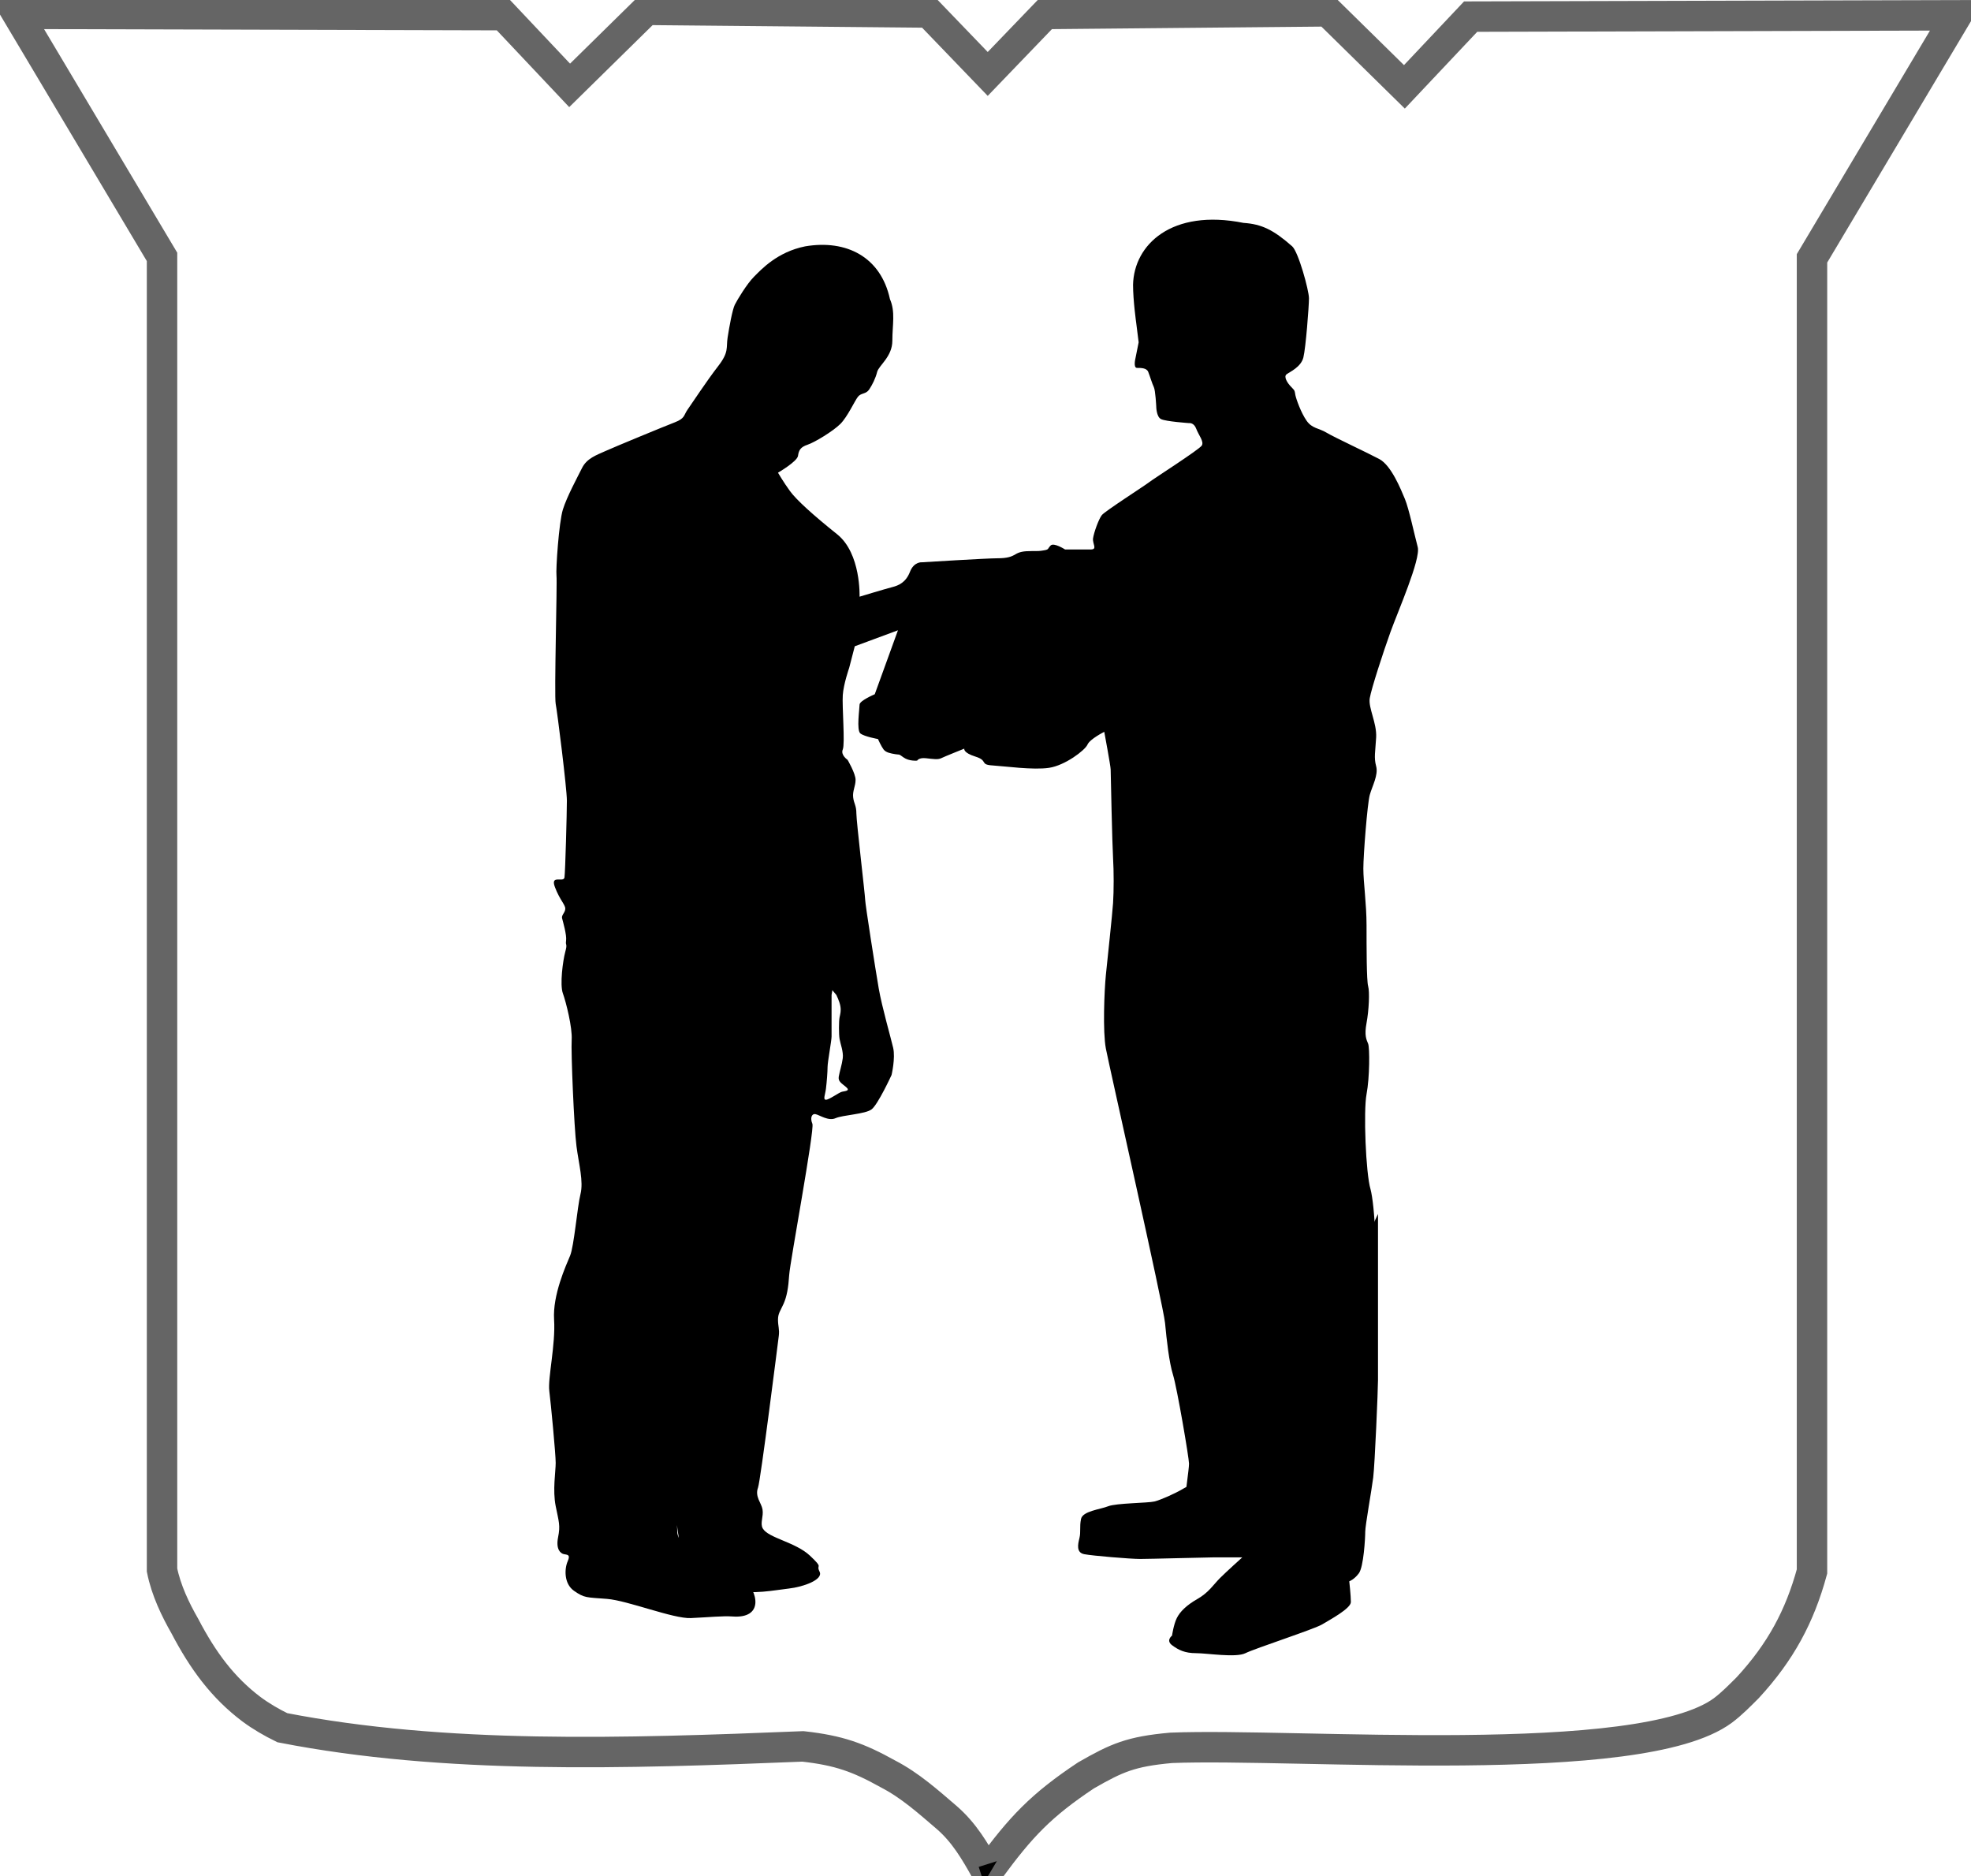
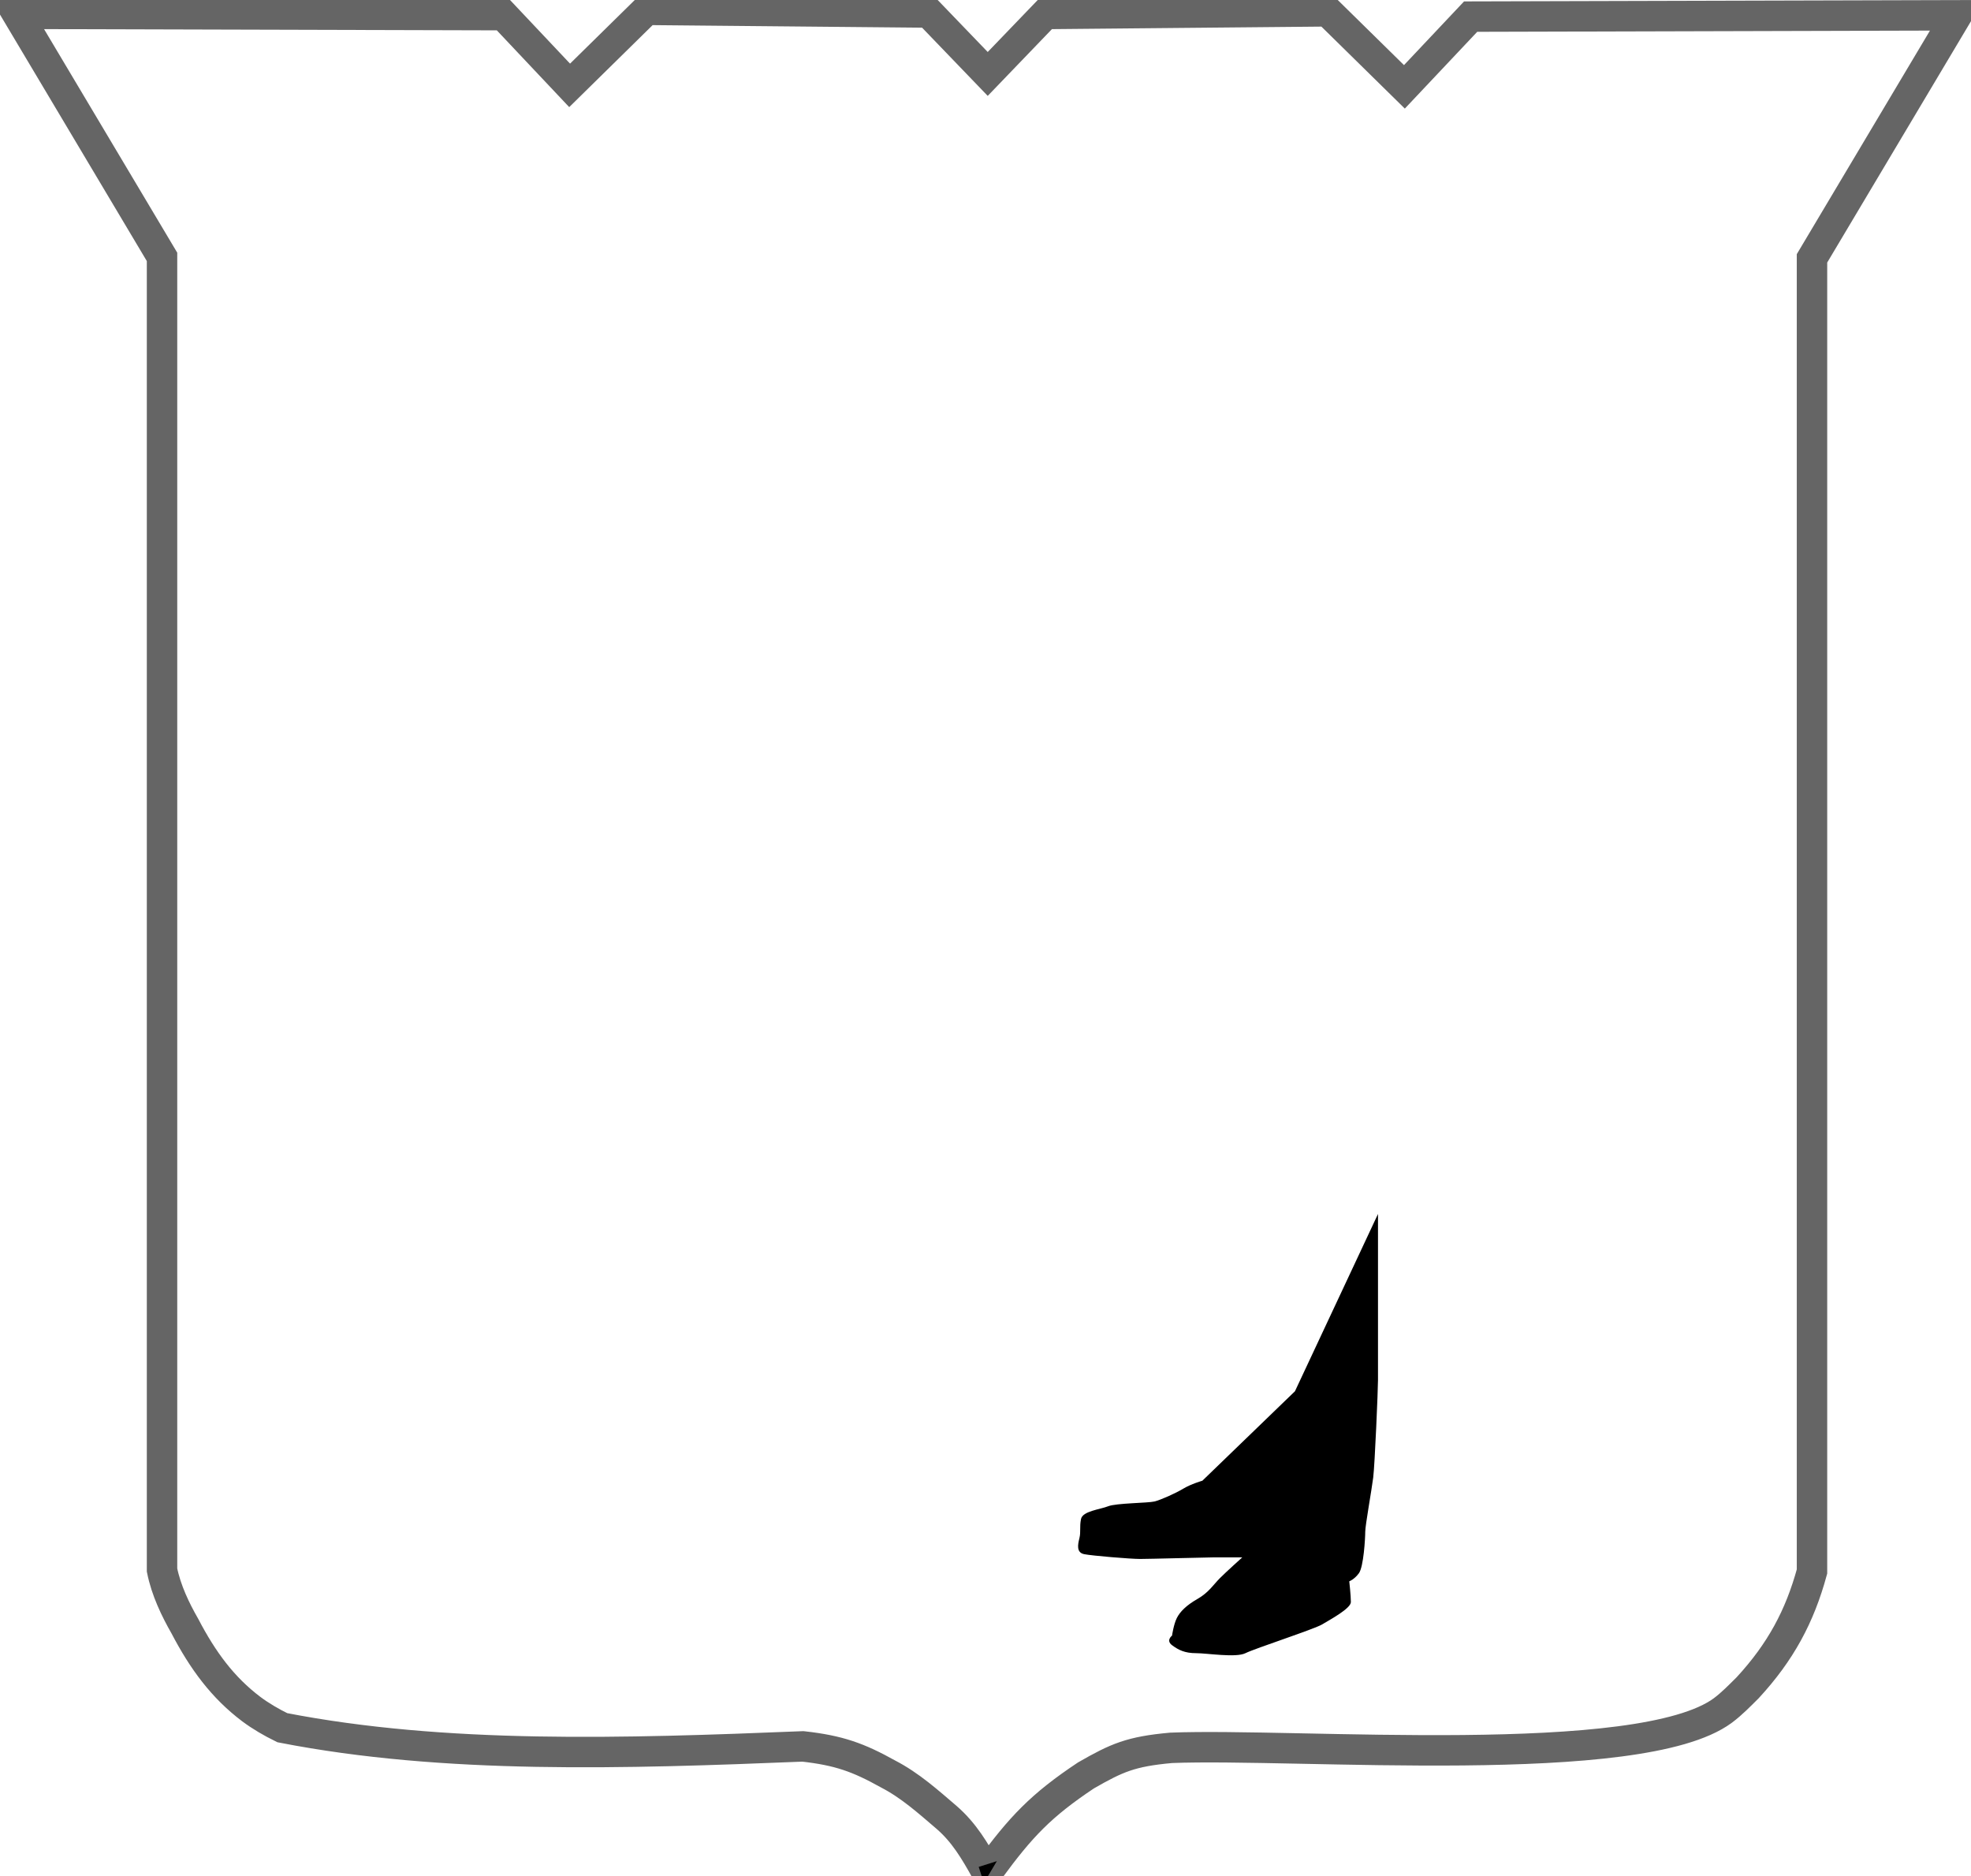
<svg xmlns="http://www.w3.org/2000/svg" xmlns:ns1="http://www.inkscape.org/namespaces/inkscape" xmlns:ns2="http://sodipodi.sourceforge.net/DTD/sodipodi-0.dtd" width="182.502" height="173.683" viewBox="0 0 48.287 45.954" version="1.1" id="svg3585" ns1:version="1.0 (4035a4f, 2020-05-01)" ns2:docname="icon-shutter-advice.svg">
  <defs id="defs3579">
    <linearGradient id="linearGradient11256">
      <stop style="stop-color:#ebb70f;stop-opacity:1;" offset="0" id="stop11252" />
      <stop style="stop-color:#a27e0a;stop-opacity:0.984;" offset="1" id="stop11254" />
    </linearGradient>
    <linearGradient id="linearGradient11274">
      <stop style="stop-color:#f0c142;stop-opacity:1;" offset="0" id="stop11270" />
      <stop style="stop-color:#ca9810;stop-opacity:1;" offset="1" id="stop11272" />
    </linearGradient>
    <linearGradient id="linearGradient11282">
      <stop style="stop-color:#f0ca42;stop-opacity:1;" offset="0" id="stop11278" />
      <stop style="stop-color:#cea410;stop-opacity:0.992;" offset="1" id="stop11280" />
    </linearGradient>
    <linearGradient id="linearGradient10607">
      <stop style="stop-color:#cbcbcb;stop-opacity:1;" offset="0" id="stop10603" />
      <stop style="stop-color:#e4e4e4;stop-opacity:1;" offset="1" id="stop10605" />
    </linearGradient>
    <linearGradient id="linearGradient11320">
      <stop style="stop-color:#ab2215;stop-opacity:1;" offset="0" id="stop11316" />
      <stop style="stop-color:#6e160d;stop-opacity:1;" offset="1" id="stop11318" />
    </linearGradient>
    <linearGradient id="linearGradient11292">
      <stop style="stop-color:#f0c142;stop-opacity:1;" offset="0" id="stop11288" />
      <stop style="stop-color:#af840e;stop-opacity:0.903;" offset="1" id="stop11290" />
    </linearGradient>
    <linearGradient id="linearGradient8273">
      <stop id="stop8269" offset="0" style="stop-color:#fcc02e;stop-opacity:1;" />
      <stop id="stop8271" offset="1" style="stop-color:#b27f03;stop-opacity:1;" />
    </linearGradient>
    <linearGradient id="linearGradient9919">
      <stop id="stop9915" offset="0" style="stop-color:#adadad;stop-opacity:1;" />
      <stop id="stop9917" offset="1" style="stop-color:#c1c1c1;stop-opacity:1;" />
    </linearGradient>
  </defs>
  <ns2:namedview id="base" pagecolor="#ffffff" bordercolor="#666666" borderopacity="1.0" ns1:pageopacity="0.0" ns1:pageshadow="2" ns1:zoom="1.8438902" ns1:cx="153.50061" ns1:cy="91.429303" ns1:document-units="px" ns1:current-layer="layer2" ns1:document-rotation="0" showgrid="false" units="px" ns1:snap-nodes="false" ns1:window-width="1732" ns1:window-height="978" ns1:window-x="2" ns1:window-y="25" ns1:window-maximized="0" />
  <g ns1:label="Layer 1" ns1:groupmode="layer" id="layer1" transform="translate(3.341,-15.604)" style="display:inline" ns2:insensitive="true">
    <path id="path4168" style="fill:none;fill-opacity:1;stroke:#656565;stroke-width:2.813;stroke-miterlimit:4;stroke-dasharray:none;stroke-opacity:1" d="M 58.783,0.367 51.68,7.348 45.557,0.857 0.613,0.734 13.998,23.201 V 144.574 c 0.372,1.868 1.246,3.677 2.107,5.178 1.671,3.196 3.505,5.682 6.137,7.67 0.896,0.669 1.873,1.233 2.877,1.725 15.015,2.926 31.567,2.398 48.127,1.727 3.334,0.372 5.126,1.02 7.873,2.549 2.039,1.055 3.707,2.557 5.436,4.037 1.598,1.391 2.579,3.064 3.592,4.877 l 0.122,0.632 0.036,-0.349 0.174,-0.339 c 2.913,-3.973 4.769,-5.951 8.935,-8.724 2.848,-1.634 4.144,-2.213 7.873,-2.549 11.626,-0.462 43.362,2.201 51.004,-3.451 0.834,-0.622 1.563,-1.376 2.301,-2.109 3.049,-3.306 4.812,-6.592 5.943,-10.738 V 23.336 L 179.92,0.871 134.977,0.992 128.854,7.484 121.75,0.504 95.664,0.748 90.332,6.291 84.867,0.613 Z" transform="matrix(0.265,0,0,0.265,-3.081,15.748)" ns2:nodetypes="cccccccccccccccccccccccccccccc" />
  </g>
  <g ns1:groupmode="layer" id="layer2" ns1:label="Layer 2" transform="translate(0.26,0.144)">
    <g transform="matrix(0.414,0,0,0.414,87.447,27.283)" id="g46214" style="display:inline">
-       <path style="opacity:1;fill:#000000;fill-opacity:1;stroke:none;stroke-width:3.398;stroke-miterlimit:4;stroke-dasharray:none;stroke-dashoffset:0;stroke-opacity:1" d="m -521.72,-200.225 c -16.13,-3.233 -24.504,4.886 -24.708,13.798 0,3.571 0.713,8.57 0.713,8.57 l 0.537,4.285 -0.715,3.572 c 0,0 -0.535,2.143 0.357,2.143 0.893,0 2.143,-2.7e-4 2.5,0.893 0.357,0.893 0.893,2.678 1.25,3.393 0.357,0.714 0.535,4.287 0.535,4.287 0,0 8.1e-4,2.322 1.072,2.857 1.071,0.536 6.25,0.893 6.25,0.893 0,0 1.07,-0.179 1.605,1.25 0.536,1.429 1.786,2.857 1.25,3.75 -0.536,0.893 -10.892,7.499 -11.785,8.213 -0.893,0.714 -9.821,6.429 -10.535,7.322 -0.714,0.893 -1.786,3.928 -1.965,5.178 -0.178,1.25 1.072,2.5 -0.535,2.5 h -5.715 c 0,0 -2.501,-1.607 -3.215,-0.893 -0.714,0.714 -0.356,0.894 -1.428,1.072 -1.071,0.179 -1.072,0.178 -2.857,0.178 -1.786,0 -2.677,0.179 -3.57,0.715 -0.893,0.536 -1.786,0.893 -4.107,0.893 -2.321,0 -16.787,0.893 -16.787,0.893 0,0 -1.785,-0.179 -2.678,2.143 -0.893,2.321 -2.499,3.037 -3.928,3.395 -1.429,0.357 -7.322,2.143 -7.322,2.143 0,0 0.357,-9.644 -5,-13.93 -5.357,-4.286 -9.107,-7.678 -10.535,-9.643 -1.429,-1.964 -2.68,-4.107 -2.68,-4.107 0,0 4.286,-2.5 4.465,-3.75 0.178,-1.25 0.535,-1.964 2.143,-2.5 1.607,-0.536 5.715,-3.035 7.322,-4.643 1.607,-1.607 3.213,-5.177 3.928,-6.07 0.714,-0.893 1.786,-0.536 2.5,-1.607 0.714,-1.071 1.428,-2.501 1.785,-3.93 0.357,-1.429 3.393,-3.391 3.393,-6.963 0,-3.571 0.714,-6.43 -0.536,-9.287 -2.033,-9.412 -9.704,-13.347 -18.928,-11.785 -6.25,1.25 -9.823,5.178 -11.43,6.785 -1.607,1.607 -3.749,5.179 -4.285,6.25 -0.536,1.071 -1.25,5.001 -1.607,7.322 -0.357,2.321 0.357,3.213 -2.143,6.428 -2.5,3.214 -5.892,8.393 -6.785,9.643 -0.893,1.25 -0.536,1.965 -2.857,2.857 -2.321,0.893 -13.571,5.537 -15.535,6.43 -1.964,0.893 -4.108,1.607 -5.18,3.75 -1.071,2.143 -3.392,6.428 -4.285,9.285 -0.893,2.857 -1.606,13.394 -1.428,14.822 0.178,1.429 -0.537,26.785 -0.18,28.57 0.357,1.786 2.5,18.929 2.5,21.607 0,2.679 -0.357,15.893 -0.535,17.143 -0.178,1.25 -3.214,-0.715 -2.143,2.143 1.071,2.857 2.32,3.929 2.32,4.822 0,0.893 -0.893,1.428 -0.715,2.143 0.178,0.714 1.073,3.75 0.895,5 -0.179,1.25 0.356,0.536 -0.18,2.5 -0.536,1.964 -1.249,7.321 -0.535,9.285 0.714,1.964 2.143,7.679 1.965,10.357 -0.178,2.679 0.535,19.643 1.07,23.75 0.536,4.107 1.607,7.858 0.893,10.715 -0.714,2.857 -1.427,11.607 -2.32,13.75 -0.893,2.143 -3.929,8.749 -3.572,14.285 0.357,5.536 -1.427,13.035 -1.07,15.893 0.357,2.857 1.428,14.108 1.428,16.072 0,1.964 -0.714,6.071 0,9.643 0.714,3.571 1.071,4.286 0.535,6.965 -0.536,2.679 0.536,3.571 1.25,3.75 0.714,0.179 1.607,2.8e-4 0.893,1.607 -0.714,1.607 -0.892,4.998 1.43,6.605 2.321,1.607 2.679,1.429 7.321,1.787 4.643,0.357 14.82,4.464 18.749,4.286 3.929,-0.179 7.203,-0.514 9.287,-0.357 6.922,0.52 6.023,-5.317 2.139,-9.027 0.156,0.04 -3.603,5.106 -1.912,3.13 4.286,1.071 9.151,0.017 12.365,-0.34 3.214,-0.357 7.764,-1.977 6.871,-3.763 -0.893,-1.786 1.072,-0.535 -2.143,-3.57 -3.214,-3.036 -9.285,-3.929 -10.535,-6.072 -0.673,-1.154 0.209,-2.642 -0.066,-4.275 -0.235,-1.399 -1.747,-2.855 -1.006,-4.833 0.564,-1.505 4.466,-32.499 4.645,-33.928 0.178,-1.429 -0.18,-2.144 -0.18,-3.572 0,-1.429 0.536,-1.963 1.25,-3.57 0.714,-1.607 1.071,-3.573 1.25,-6.43 0.178,-2.857 5.713,-32.5 5.178,-33.75 -0.536,-1.25 -0.178,-2.321 0.715,-2.143 0.893,0.179 2.858,1.607 4.465,0.893 1.607,-0.714 6.607,-0.893 8.035,-1.965 1.429,-1.071 4.465,-7.678 4.465,-7.678 0,0 0.893,-3.751 0.357,-6.072 -0.536,-2.321 -2.501,-9.106 -3.215,-13.213 -0.714,-4.107 -3.035,-18.929 -3.035,-19.822 0,-0.893 -1.965,-17.499 -1.965,-19.285 0,-1.786 -0.536,-2.144 -0.715,-3.572 -0.179,-1.429 0.537,-2.499 0.537,-3.928 0,-1.429 -1.787,-4.465 -1.787,-4.465 0,0 -1.606,-1.07 -1.07,-2.32 0.536,-1.25 -0.178,-9.645 0,-12.145 0.179,-2.5 1.428,-6.07 1.428,-6.07 l 1.25,-4.822 9.643,-3.57 L -604.107,-95 c 0,0 -3.393,1.429 -3.393,2.322 0,0.893 -0.715,5.713 0.178,6.428 0.893,0.714 3.93,1.25 3.93,1.25 0,0 0.714,1.608 1.25,2.322 0.536,0.714 1.606,0.892 2.678,1.07 1.071,0.179 0.535,-0.178 1.785,0.715 1.25,0.893 3.037,0.715 3.037,0.715 0,0 0.356,-0.716 1.963,-0.537 1.607,0.179 2.678,0.357 3.393,0 0.714,-0.357 5.18,-2.143 5.18,-2.143 0,0 -0.357,0.892 2.5,1.785 2.857,0.893 0.893,1.786 3.75,1.965 2.857,0.179 9.106,1.071 12.678,0.535 3.571,-0.536 8.037,-3.928 8.572,-5.178 0.536,-1.25 3.75,-2.857 3.75,-2.857 0,0 1.428,7.678 1.428,8.393 0,0.714 0.359,16.965 0.537,19.822 0.178,2.857 0.178,7.321 0,10 -0.178,2.679 -1.25,12.499 -1.607,16.07 -0.357,3.571 -0.714,12.68 0,16.43 0.714,3.75 12.856,57.5 13.213,61.25 0.357,3.75 0.894,8.75 1.787,11.607 0.893,2.857 3.57,18.57 3.57,19.82 0,1.25 -0.893,6.965 -0.893,8.215 l 19.285,0.357 c 0.536,-1.786 2.5,-1.071 4.107,-1.25 1.607,-0.179 1.608,-1.429 2.322,0.178 19.821,-17.798 17.473,-62.119 15.715,-68.75 -1.071,-3.571 -1.609,-17.5 -0.895,-21.25 0.714,-3.75 0.715,-10.357 0.357,-11.25 -0.357,-0.893 -0.893,-1.785 -0.357,-4.643 0.536,-2.857 0.715,-6.965 0.357,-8.215 -0.357,-1.25 -0.357,-8.749 -0.357,-13.57 0,-4.821 -0.713,-9.644 -0.713,-12.68 0,-3.036 0.892,-14.463 1.428,-16.428 0.536,-1.964 1.965,-4.463 1.43,-6.428 -0.536,-1.964 -0.178,-3.215 0,-6.43 0.178,-3.214 -1.787,-6.607 -1.43,-8.75 0.357,-2.143 3.035,-10.356 4.643,-14.82 1.607,-4.464 6.787,-16.251 6.072,-18.93 -0.714,-2.679 -1.965,-8.572 -2.857,-10.715 -0.893,-2.143 -3.036,-7.499 -5.715,-8.928 -2.679,-1.429 -9.999,-4.821 -11.785,-5.893 -1.786,-1.071 -3.215,-0.894 -4.465,-2.68 -1.25,-1.786 -2.321,-4.82 -2.5,-5.713 -0.179,-0.893 3e-4,-0.894 -0.893,-1.787 -0.893,-0.893 -1.785,-2.32 -1.07,-2.855 0.714,-0.536 3.214,-1.607 3.75,-3.75 0.536,-2.143 1.249,-11.429 1.249,-13.215 0,-1.786 -2.371,-10.392 -3.751,-11.608 -4.182,-3.686 -6.828,-4.955 -10.826,-5.225 z m -91.853,171.298 0.893,1.07 c 0,0 0.716,1.429 0.895,2.5 0.179,1.071 -10e-4,1.607 -0.18,2.5 -0.178,0.893 -0.178,3.751 0,4.822 0.179,1.071 0.894,2.857 0.715,4.285 -0.179,1.429 -0.714,3.036 -0.893,4.107 -0.179,1.071 0.536,1.427 1.607,2.32 1.071,0.893 -0.178,0.894 -0.893,1.072 -0.714,0.179 -2.858,1.785 -3.572,1.785 -0.714,10e-8 -0.178,-1.071 0,-2.5 0.178,-1.429 0.357,-3.749 0.357,-4.82 0,-1.071 0.893,-5.894 0.893,-6.787 v -9.285 z M -648.283,90.453 c 0.149,1.158 0.296,2.216 0.436,2.918 -0.229,-0.492 -0.367,-0.968 -0.367,-1.406 0,-0.407 -0.029,-0.94 -0.068,-1.512 z" transform="scale(0.265)" id="path46192" ns1:connector-curvature="0" ns2:nodetypes="cccccscccsccccccscccscsccccccccccsccscccccccccscccscsscccscsccccssscccccsccccccsscsccsccccccsscscscccccsccsccccccccsscscccscsscccccscccssscccssccccccccsscccccccscssssccccsccc" />
      <path style="opacity:1;fill:#000000;fill-opacity:1;stroke:none;stroke-width:0.899;stroke-miterlimit:4;stroke-dasharray:none;stroke-dashoffset:0;stroke-opacity:1" d="m -140.702,21.356 c 0,0 -0.661,0.189 -1.134,0.472 -0.472,0.283 -1.323,0.661 -1.701,0.756 -0.378,0.094 -2.268,0.094 -2.74,0.283 -0.472,0.189 -1.512,0.283 -1.606,0.756 -0.095,0.472 0,0.756 -0.095,1.134 -0.095,0.378 -0.189,0.85 0.283,0.945 0.472,0.094 2.74,0.283 3.307,0.283 0.567,0 3.969,-0.094 4.347,-0.094 0.378,0 1.701,0 1.701,0 0,0 -0.945,0.85 -1.323,1.228 -0.378,0.378 -0.661,0.85 -1.323,1.228 -0.661,0.378 -1.039,0.756 -1.228,1.134 -0.189,0.378 -0.283,1.039 -0.283,1.039 0,0 -0.378,0.283 0,0.567 0.378,0.283 0.756,0.472 1.417,0.472 0.661,0 2.362,0.283 2.929,0 0.567,-0.283 4.063,-1.417 4.536,-1.701 0.472,-0.283 1.701,-0.945 1.701,-1.323 0,-0.378 -0.095,-1.228 -0.095,-1.228 0,0 0.283,-0.095 0.567,-0.472 0.283,-0.378 0.378,-2.079 0.378,-2.457 0,-0.378 0.378,-2.457 0.472,-3.213 0.095,-0.756 0.283,-5.197 0.283,-5.764 0,-0.567 0,-9.827 0,-9.827 l -4.914,10.489 z" id="path46210" ns1:connector-curvature="0" />
    </g>
  </g>
  <g ns1:groupmode="layer" id="layer3" ns1:label="Layer 3" transform="translate(0.26,0.144)">
    <path style="fill:#000000;fill-opacity:1;stroke:none;stroke-width:0.48;stroke-miterlimit:4;stroke-dasharray:none;stroke-opacity:1" d="m 23.717,45.583 0.127,0.393 0.317,-0.533 z" id="path4185" />
  </g>
</svg>